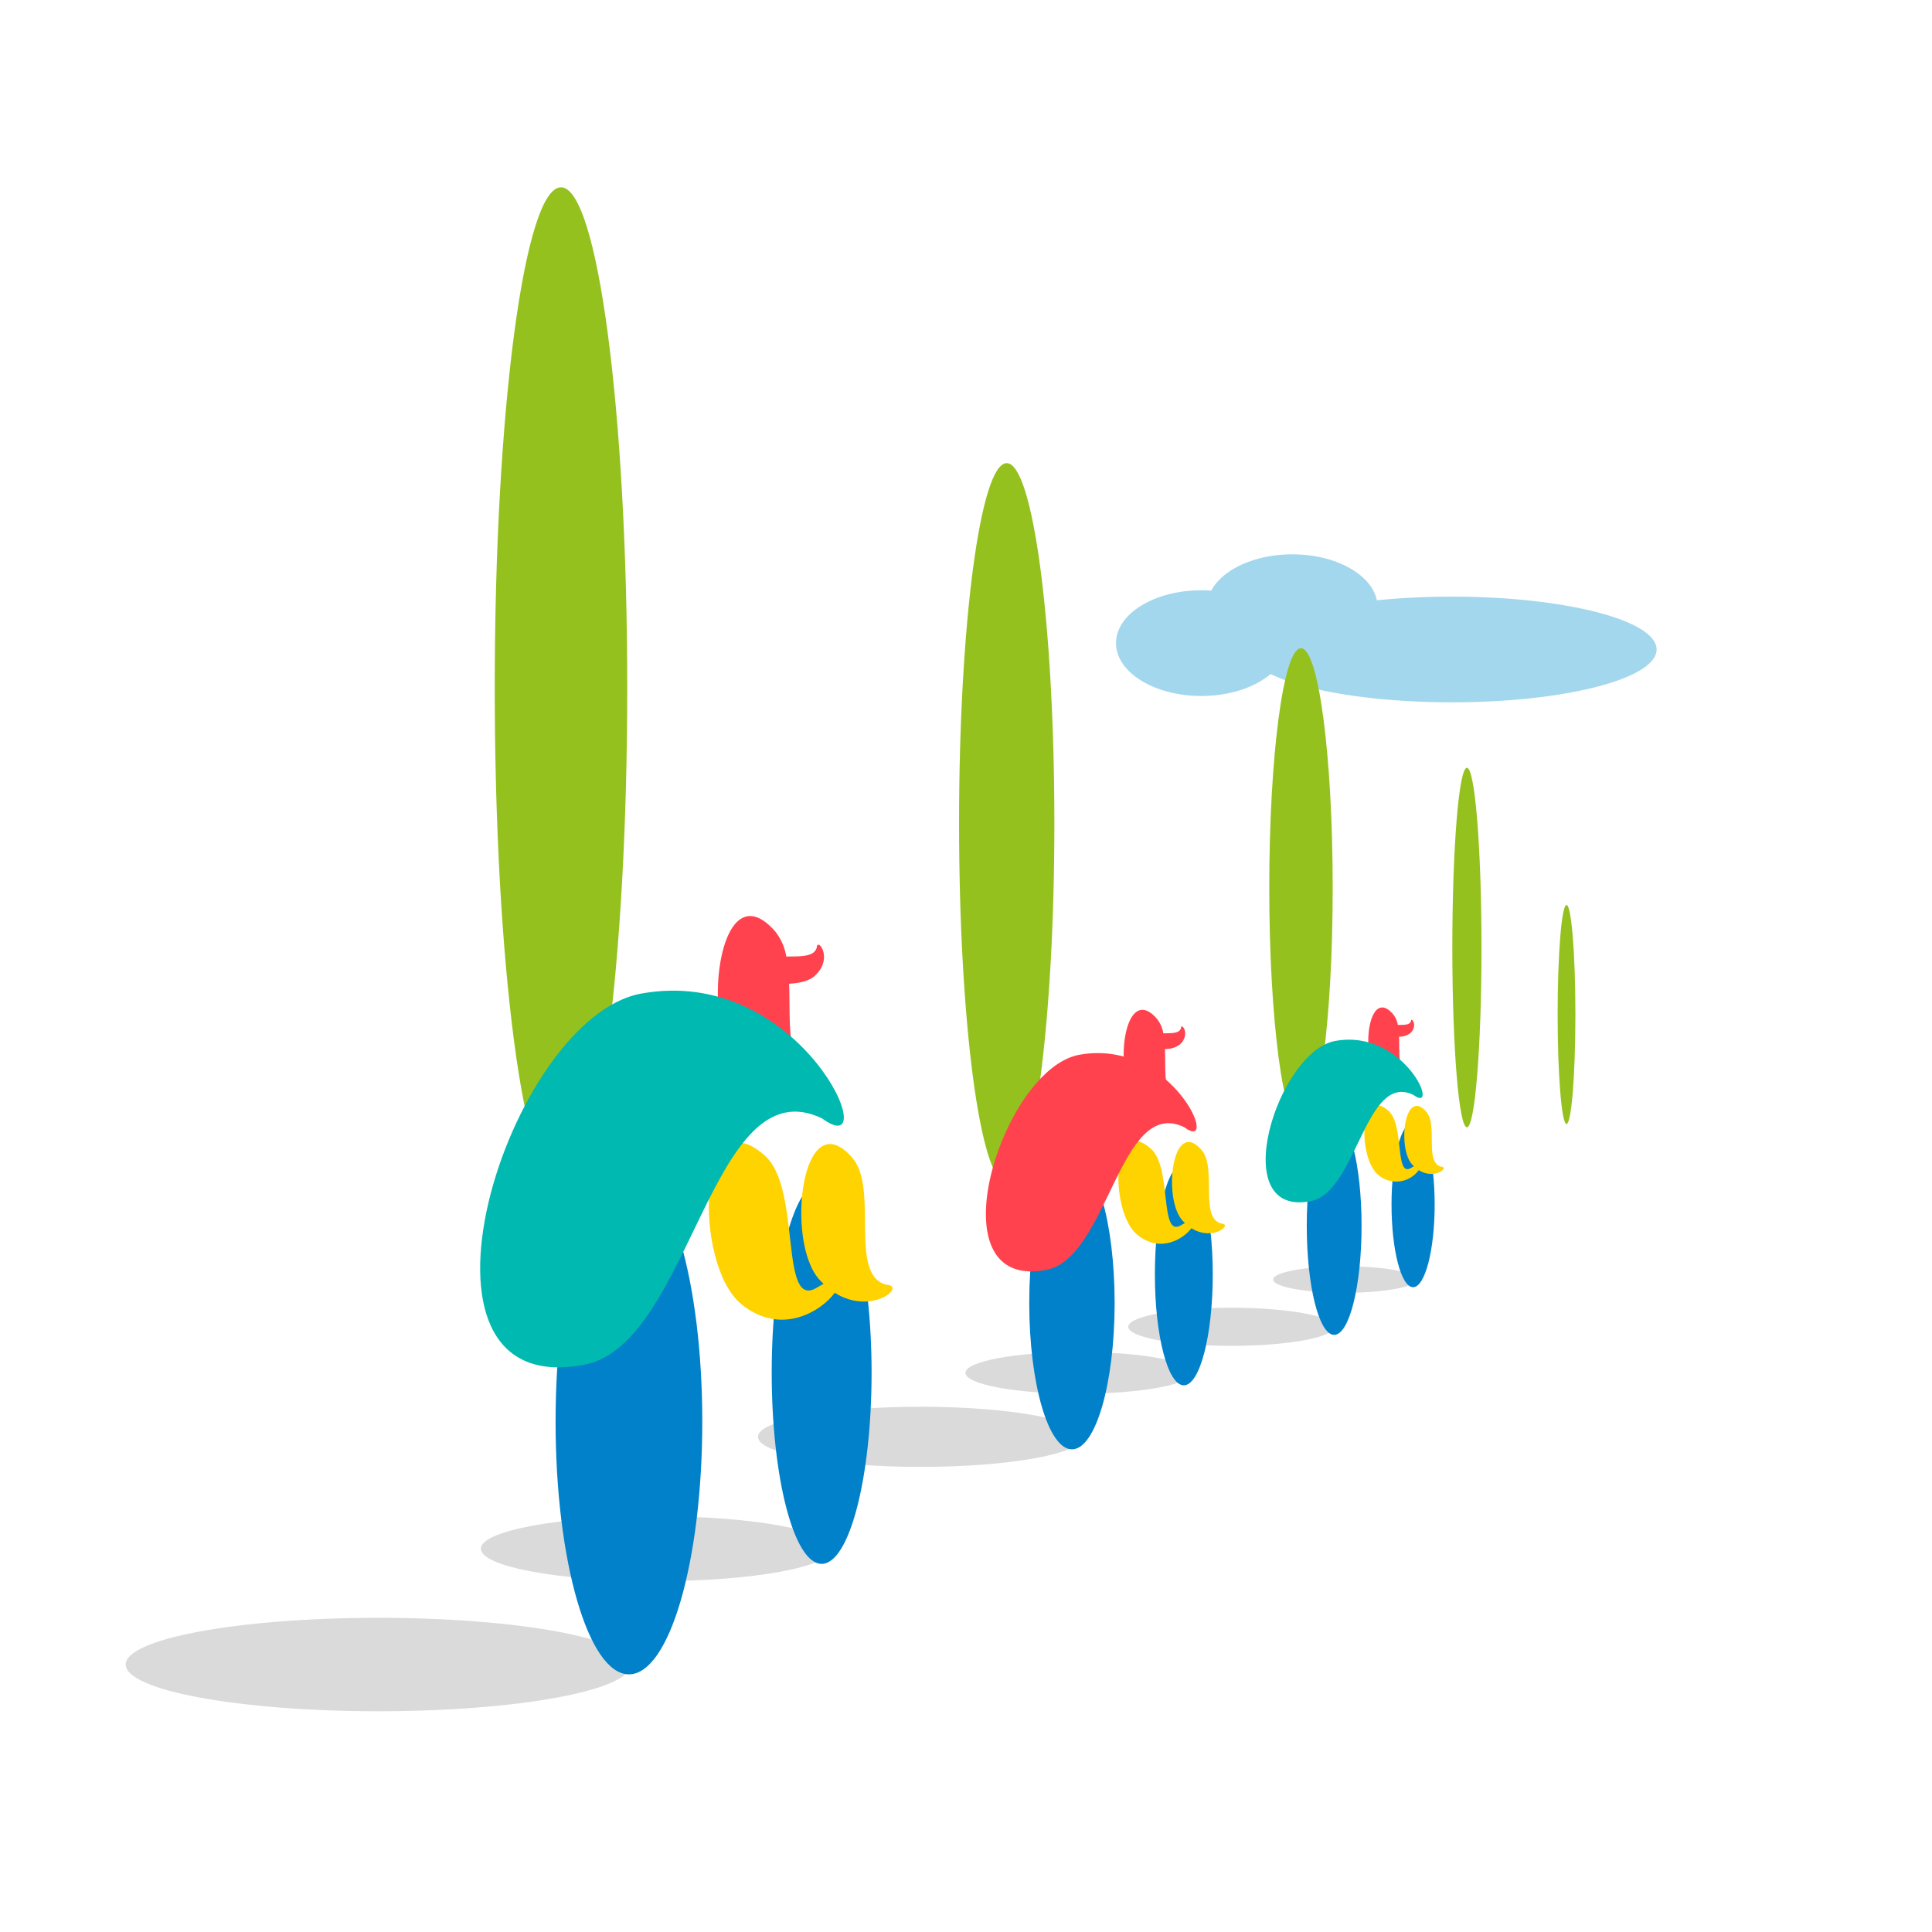
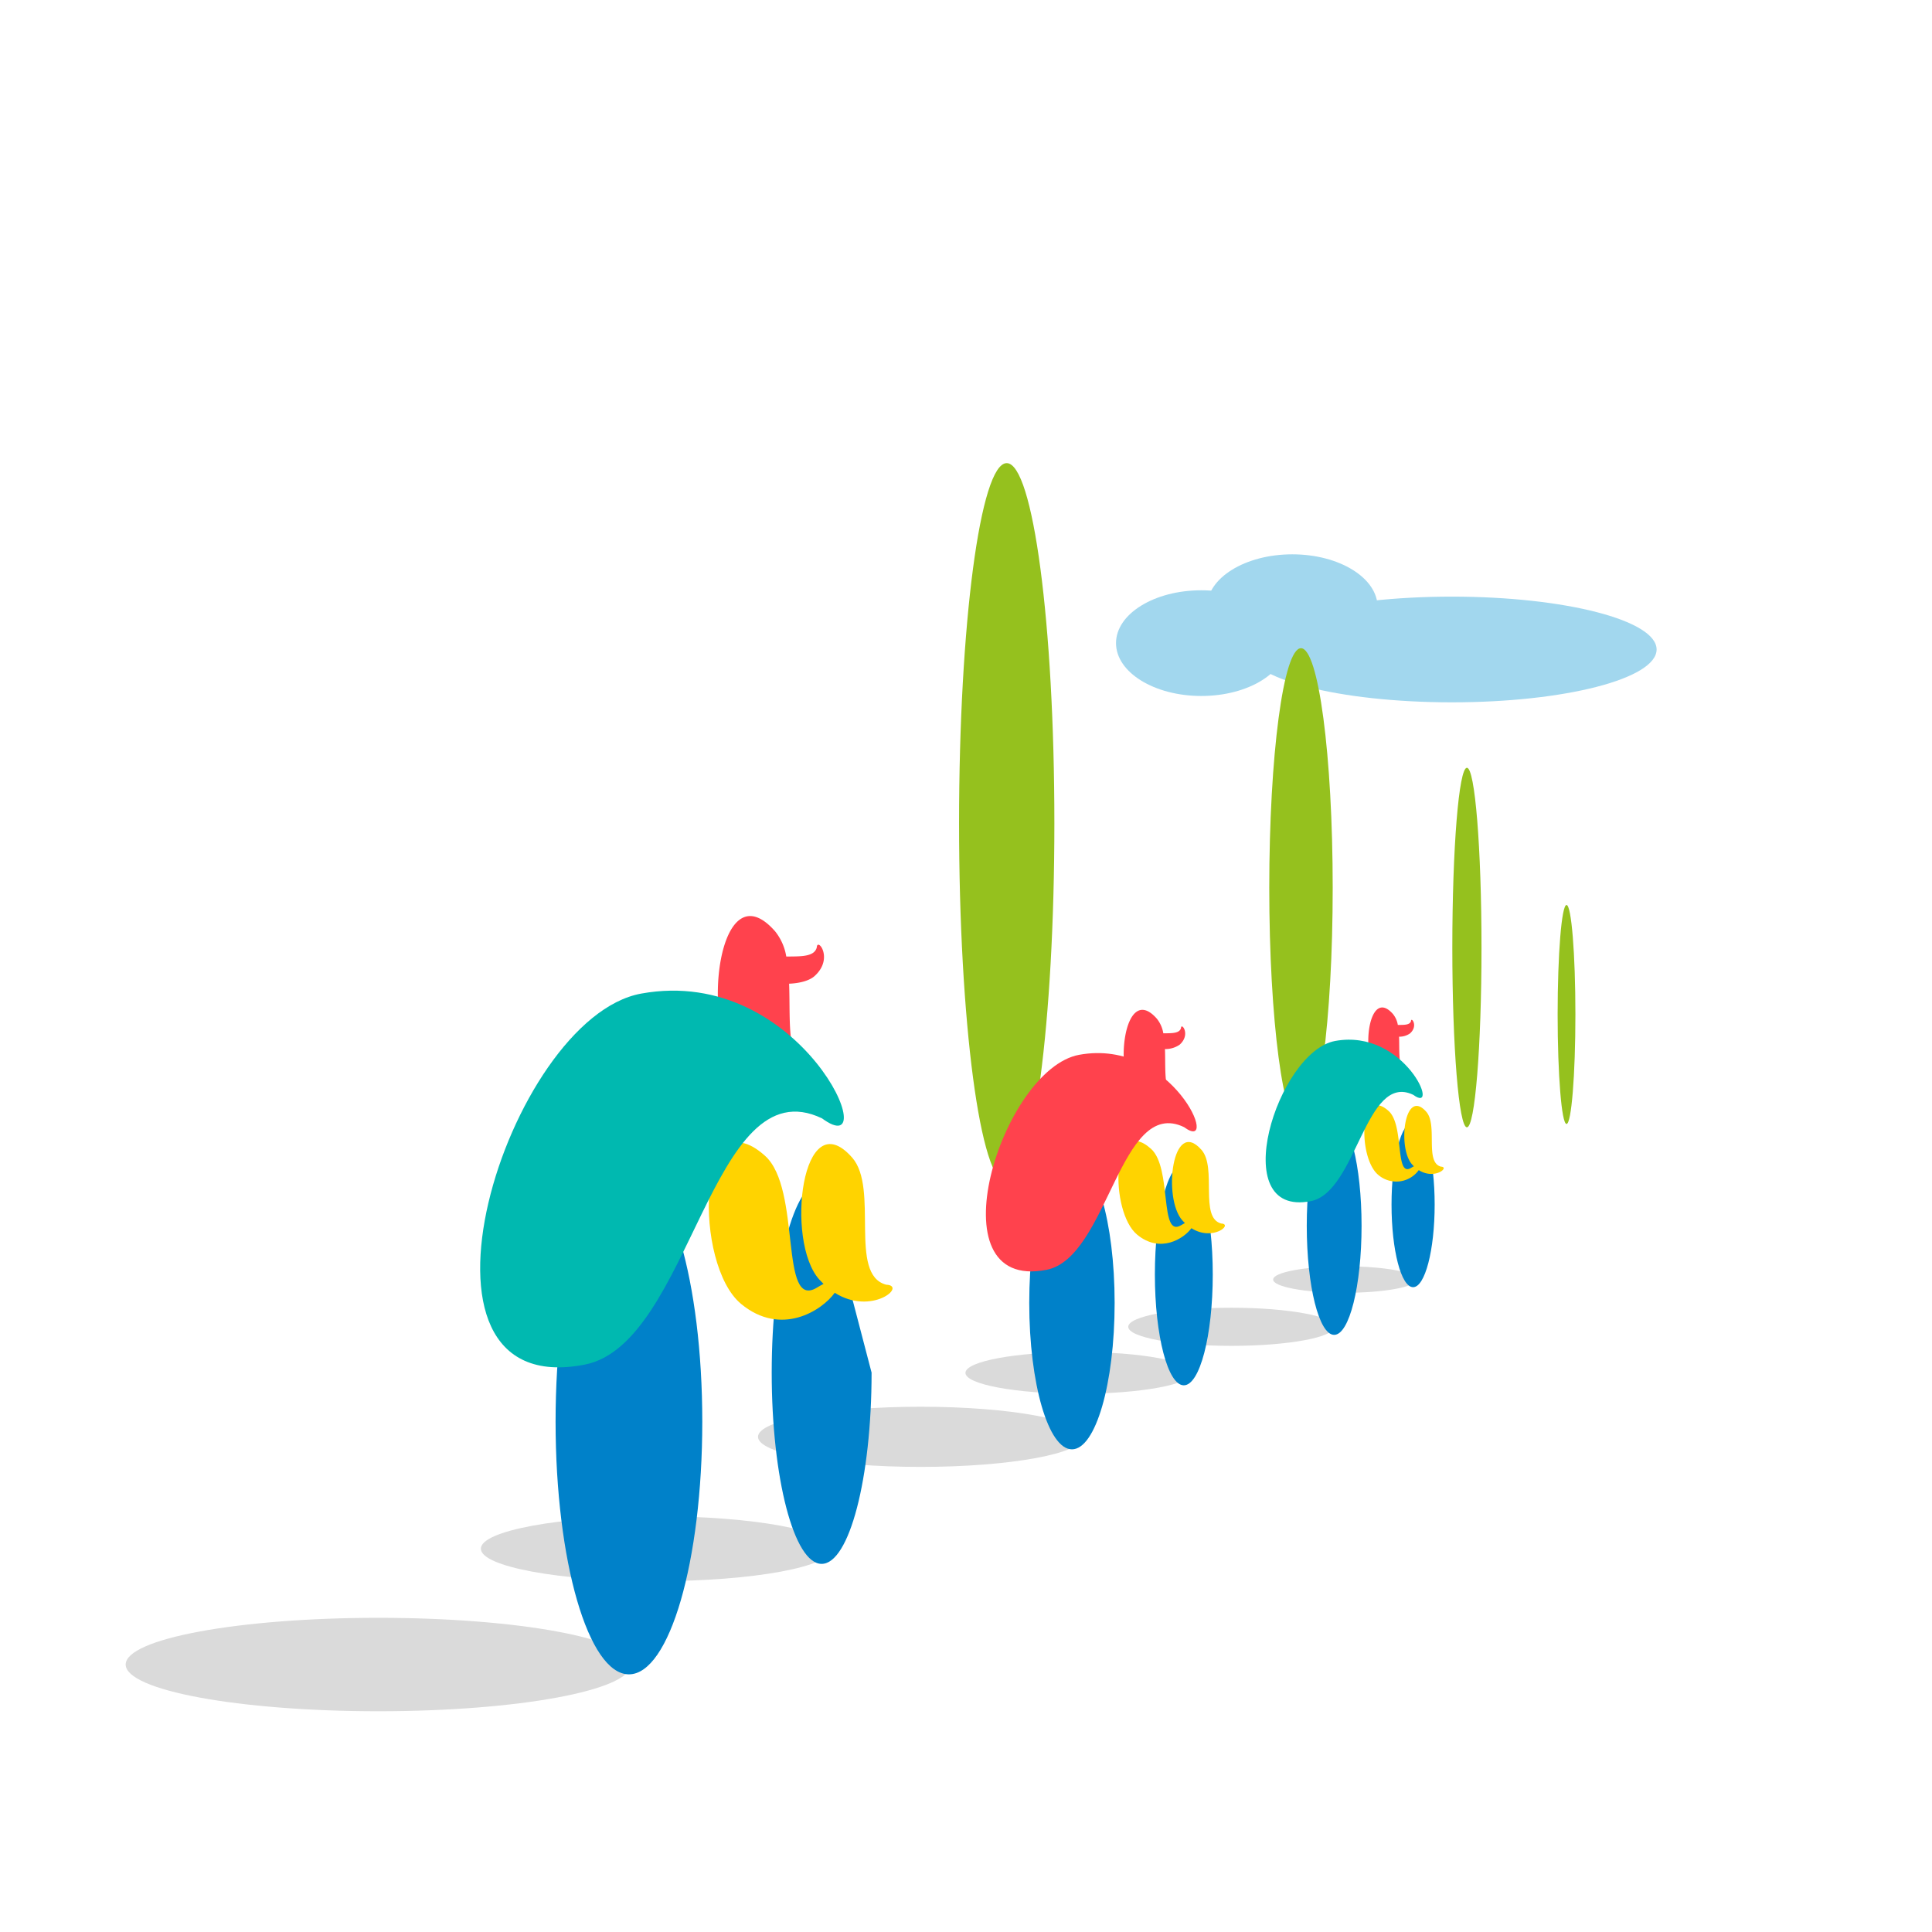
<svg xmlns="http://www.w3.org/2000/svg" id="Raggruppa_17" data-name="Raggruppa 17" width="417" height="417" viewBox="0 0 417 417">
  <defs>
    <clipPath id="clip-path">
      <rect id="Rettangolo_15" data-name="Rettangolo 15" width="417" height="417" fill="none" />
    </clipPath>
    <clipPath id="clip-path-3">
      <rect id="Rettangolo_11" data-name="Rettangolo 11" width="44.495" height="8.227" fill="none" />
    </clipPath>
    <clipPath id="clip-path-5">
      <rect id="Rettangolo_13" data-name="Rettangolo 13" width="30.925" height="5.718" fill="none" />
    </clipPath>
  </defs>
  <g id="Raggruppa_16" data-name="Raggruppa 16" clip-path="url(#clip-path)">
    <g id="Raggruppa_15" data-name="Raggruppa 15">
      <g id="Raggruppa_14" data-name="Raggruppa 14" clip-path="url(#clip-path)">
        <path id="Tracciato_5" data-name="Tracciato 5" d="M362.274,181.875c10.171,0,18.415,5.107,18.415,11.406s-8.244,11.406-18.415,11.406-18.415-5.106-18.415-11.406,8.244-11.406,18.415-11.406" transform="translate(-102.98 -54.469)" fill="#a2d7ee" />
        <path id="Tracciato_6" data-name="Tracciato 6" d="M390.3,170.794c10.171,0,18.415,5.107,18.415,11.406s-8.244,11.406-18.415,11.406S371.887,188.5,371.887,182.2s8.244-11.406,18.415-11.406" transform="translate(-111.374 -51.15)" fill="#a2d7ee" />
        <path id="Tracciato_7" data-name="Tracciato 7" d="M428.457,183.831c24.4,0,44.185,5.107,44.185,11.406s-19.783,11.406-44.185,11.406-44.185-5.106-44.185-11.406,19.783-11.406,44.185-11.406" transform="translate(-115.084 -55.055)" fill="#a2d7ee" />
        <path id="Tracciato_8" data-name="Tracciato 8" d="M404.77,251.426c0,28.556-3.065,51.705-6.846,51.705s-6.845-23.149-6.845-51.705,3.065-51.705,6.845-51.705,6.846,23.149,6.846,51.705" transform="translate(-117.122 -59.813)" fill="#95c11e" />
        <path id="Tracciato_9" data-name="Tracciato 9" d="M316.071,220.392c0,42.906-4.605,77.688-10.286,77.688S295.5,263.3,295.5,220.392,300.1,142.7,305.784,142.7s10.286,34.782,10.286,77.688" transform="translate(-88.497 -42.738)" fill="#95c11e" />
-         <path id="Tracciato_10" data-name="Tracciato 10" d="M181.031,165.742c0,59.663-6.4,108.029-14.3,108.029s-14.3-48.366-14.3-108.029,6.4-108.029,14.3-108.029,14.3,48.366,14.3,108.029" transform="translate(-45.649 -17.284)" fill="#95c11e" />
        <path id="Tracciato_11" data-name="Tracciato 11" d="M453.777,275.369c0,21.427-1.409,38.8-3.148,38.8s-3.149-17.37-3.149-38.8,1.409-38.8,3.149-38.8,3.148,17.37,3.148,38.8" transform="translate(-134.013 -70.85)" fill="#95c11e" />
        <path id="Tracciato_12" data-name="Tracciato 12" d="M483.764,302.471c0,13.051-.859,23.63-1.917,23.63s-1.918-10.579-1.918-23.63.859-23.63,1.918-23.63,1.917,10.579,1.917,23.63" transform="translate(-143.731 -83.509)" fill="#95c11e" />
        <path id="Tracciato_13" data-name="Tracciato 13" d="M268.662,433.437c19.391,0,35.111,2.906,35.111,6.492s-15.72,6.492-35.111,6.492-35.111-2.906-35.111-6.492,15.72-6.492,35.111-6.492" transform="translate(-69.945 -129.808)" fill="#dadada" />
        <path id="Tracciato_14" data-name="Tracciato 14" d="M321.868,416.556c13.477,0,24.4,2.02,24.4,4.512s-10.926,4.511-24.4,4.511-24.4-2.02-24.4-4.511,10.926-4.512,24.4-4.512" transform="translate(-89.086 -124.752)" fill="#dadada" />
        <g id="Raggruppa_8" data-name="Raggruppa 8" transform="translate(243.519 282.261)" style="mix-blend-mode: multiply;isolation: isolate">
          <g id="Raggruppa_7" data-name="Raggruppa 7">
            <g id="Raggruppa_6" data-name="Raggruppa 6" clip-path="url(#clip-path-3)">
              <g id="Raggruppa_5" data-name="Raggruppa 5">
                <g id="Raggruppa_4" data-name="Raggruppa 4" clip-path="url(#clip-path-3)">
                  <path id="Tracciato_15" data-name="Tracciato 15" d="M369.875,402.933c12.287,0,22.248,1.842,22.248,4.113s-9.961,4.113-22.248,4.113-22.248-1.842-22.248-4.113,9.961-4.113,22.248-4.113" transform="translate(-347.628 -402.933)" fill="#dadada" />
                </g>
              </g>
            </g>
          </g>
        </g>
        <g id="Raggruppa_13" data-name="Raggruppa 13" transform="translate(274.791 273.317)" style="mix-blend-mode: multiply;isolation: isolate">
          <g id="Raggruppa_12" data-name="Raggruppa 12">
            <g id="Raggruppa_11" data-name="Raggruppa 11" clip-path="url(#clip-path-5)">
              <g id="Raggruppa_10" data-name="Raggruppa 10" transform="translate(0 0)">
                <g id="Raggruppa_9" data-name="Raggruppa 9" clip-path="url(#clip-path-5)">
                  <path id="Tracciato_16" data-name="Tracciato 16" d="M407.732,390.165c8.54,0,15.462,1.28,15.462,2.859s-6.922,2.859-15.462,2.859-15.462-1.28-15.462-2.859,6.923-2.859,15.462-2.859" transform="translate(-392.27 -390.165)" fill="#dadada" />
                </g>
              </g>
            </g>
          </g>
        </g>
        <path id="Tracciato_17" data-name="Tracciato 17" d="M93.263,498.472c30.121,0,54.538,4.515,54.538,10.083s-24.417,10.084-54.538,10.084-54.538-4.515-54.538-10.084,24.417-10.083,54.538-10.083" transform="translate(-11.598 -149.285)" fill="#dadada" />
        <path id="Tracciato_18" data-name="Tracciato 18" d="M186.067,467.171c20.934,0,37.906,3.138,37.906,7.008s-16.971,7.009-37.906,7.009-37.906-3.138-37.906-7.009,16.971-7.008,37.906-7.008" transform="translate(-44.372 -139.911)" fill="#dadada" />
-         <path id="Tracciato_19" data-name="Tracciato 19" d="M259.332,405.276c0,22.8-4.826,41.279-10.779,41.279s-10.779-18.481-10.779-41.279S242.6,364,248.553,364s10.779,18.481,10.779,41.279" transform="translate(-71.21 -109.012)" fill="#0081c9" />
+         <path id="Tracciato_19" data-name="Tracciato 19" d="M259.332,405.276c0,22.8-4.826,41.279-10.779,41.279s-10.779-18.481-10.779-41.279S242.6,364,248.553,364" transform="translate(-71.21 -109.012)" fill="#0081c9" />
        <path id="Tracciato_20" data-name="Tracciato 20" d="M225.354,386.857c8.651,7.156,17.475,1.427,20.222-2.4,7.976,5.048,15.69-1.559,11.1-1.744-8.215-2.171-1.493-20.778-7.342-27.434-10.876-12.373-14.5,18.07-7.11,26.3.309.343.62.663.932.962-.419.214-.877.471-1.384.783-8.242,5.068-3.282-21.3-11.252-28.439-14.819-13.266-15.453,23.458-5.164,31.969" transform="translate(-65.406 -105.427)" fill="#ffd300" />
        <path id="Tracciato_21" data-name="Tracciato 21" d="M241.785,316.384c-6.031-1.594-4.9-11.067-5.224-19.534,2.2-.088,4.342-.617,5.486-1.644,4.244-3.813.576-8.426.486-6.183-.554,2.1-3.606,1.919-6.585,1.966a11.685,11.685,0,0,0-2.42-5.454c-12.23-13.915-16.307,20.321-7.994,29.572,10.021,11.154,22.145,1.514,16.251,1.278" transform="translate(-66.239 -84.53)" fill="#ff424d" />
        <path id="Tracciato_22" data-name="Tracciato 22" d="M202.846,414.718c0,30.121-7.089,54.538-15.832,54.538s-15.832-24.417-15.832-54.538,7.089-54.538,15.832-54.538,15.832,24.417,15.832,54.538" transform="translate(-51.266 -107.868)" fill="#0081c9" />
        <path id="Tracciato_23" data-name="Tracciato 23" d="M182.713,305.865c34.835-6.327,52.939,37.21,39.024,26.939-23.965-11.516-28.173,48.629-51.206,53.142-42.826,8.391-16.711-74.833,12.183-80.081" transform="translate(-44.307 -91.413)" fill="#00b9b0" />
        <path id="Tracciato_24" data-name="Tracciato 24" d="M368.326,382.453c0,13.213-2.8,23.924-6.247,23.924s-6.246-10.711-6.246-23.924,2.8-23.924,6.246-23.924,6.247,10.711,6.247,23.924" transform="translate(-106.566 -107.374)" fill="#0081c9" />
        <path id="Tracciato_25" data-name="Tracciato 25" d="M348.633,371.778c5.014,4.148,10.128.827,11.72-1.389,4.623,2.925,9.093-.9,6.431-1.01-4.761-1.258-.865-12.043-4.256-15.9-6.3-7.171-8.4,10.473-4.12,15.241.179.2.359.384.541.558-.243.124-.509.273-.8.453-4.777,2.937-1.9-12.347-6.522-16.482-8.588-7.689-8.956,13.6-2.993,18.528" transform="translate(-103.202 -105.297)" fill="#ffd300" />
        <path id="Tracciato_26" data-name="Tracciato 26" d="M358.156,330.933c-3.5-.923-2.842-6.413-3.028-11.321a5.357,5.357,0,0,0,3.18-.953c2.46-2.21.333-4.884.282-3.584-.321,1.214-2.09,1.112-3.816,1.139a6.78,6.78,0,0,0-1.4-3.161c-7.088-8.064-9.451,11.778-4.633,17.14,5.808,6.464,12.834.877,9.418.74" transform="translate(-103.685 -93.185)" fill="#ff424d" />
        <path id="Tracciato_27" data-name="Tracciato 27" d="M335.555,387.925c0,17.457-4.126,31.609-9.215,31.609s-9.215-14.152-9.215-31.609,4.126-31.609,9.215-31.609,9.215,14.152,9.215,31.609" transform="translate(-94.974 -106.711)" fill="#0081c9" />
        <path id="Tracciato_28" data-name="Tracciato 28" d="M323.92,324.837c20.189-3.667,30.682,21.565,22.617,15.613-13.889-6.675-16.328,28.184-29.678,30.8-24.82,4.863-9.685-43.371,7.061-46.413" transform="translate(-90.974 -97.174)" fill="#ff424d" />
        <path id="Tracciato_29" data-name="Tracciato 29" d="M438.06,363.535c0,9.843-2.083,17.823-4.654,17.823s-4.654-7.98-4.654-17.823,2.083-17.823,4.654-17.823,4.654,7.98,4.654,17.823" transform="translate(-128.405 -103.535)" fill="#0081c9" />
        <path id="Tracciato_30" data-name="Tracciato 30" d="M423.39,355.582a5.985,5.985,0,0,0,8.731-1.035c3.443,2.179,6.774-.673,4.791-.753-3.547-.937-.644-8.971-3.17-11.844-4.7-5.343-6.261,7.8-3.07,11.353.133.148.268.286.4.416-.181.092-.378.2-.6.338-3.558,2.188-1.416-9.2-4.858-12.278-6.4-5.727-6.671,10.128-2.229,13.8" transform="translate(-125.899 -101.988)" fill="#ffd300" />
        <path id="Tracciato_31" data-name="Tracciato 31" d="M430.485,325.156c-2.6-.688-2.117-4.778-2.255-8.434a3.981,3.981,0,0,0,2.368-.71c1.833-1.646.249-3.638.21-2.67-.239.905-1.557.829-2.843.849a5.049,5.049,0,0,0-1.045-2.355c-5.28-6.008-7.04,8.774-3.451,12.768,4.326,4.815,9.561.654,7.016.551" transform="translate(-126.259 -92.965)" fill="#ff424d" />
        <path id="Tracciato_32" data-name="Tracciato 32" d="M414.46,367.61c0,13-2.648,23.546-5.914,23.546s-5.914-10.542-5.914-23.546,2.648-23.546,5.914-23.546,5.914,10.542,5.914,23.546" transform="translate(-120.582 -103.042)" fill="#0081c9" />
        <path id="Tracciato_33" data-name="Tracciato 33" d="M404.98,320.614c15.039-2.731,22.856,16.065,16.848,11.631-10.347-4.972-12.164,21-22.108,22.944-18.489,3.623-7.215-32.309,5.26-34.575" transform="translate(-116.79 -95.937)" fill="#00b9b0" />
      </g>
    </g>
  </g>
</svg>